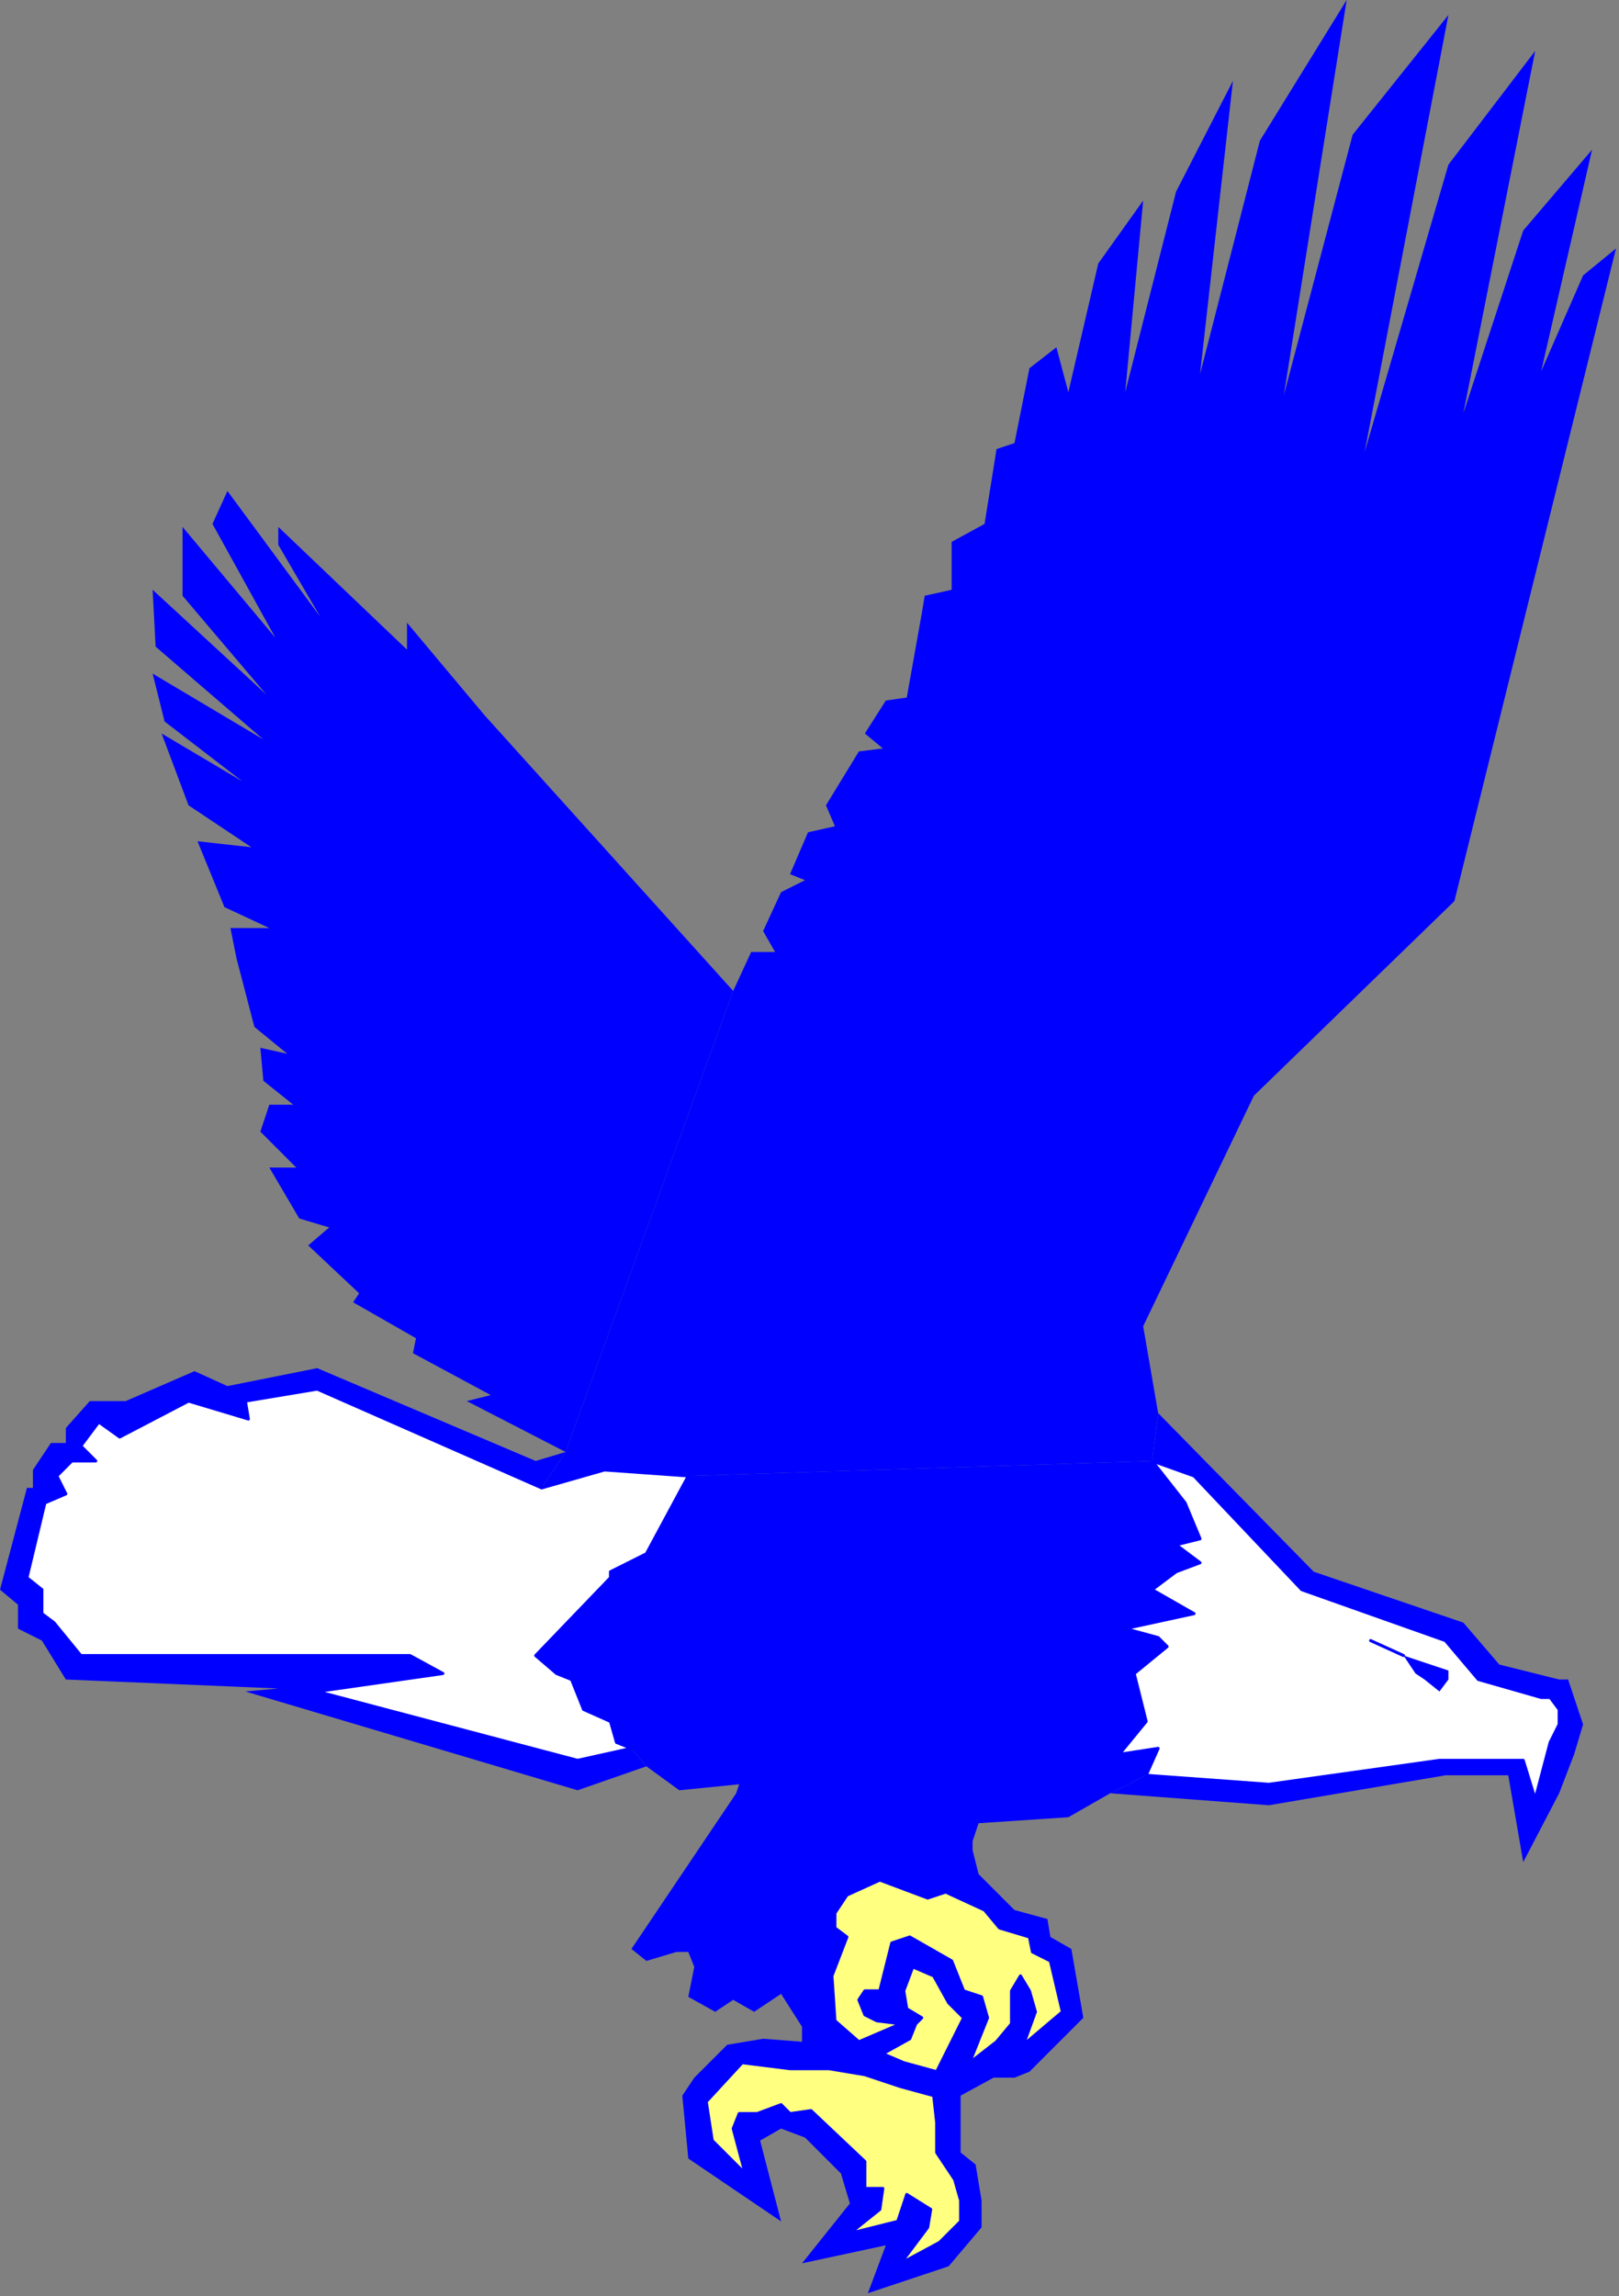
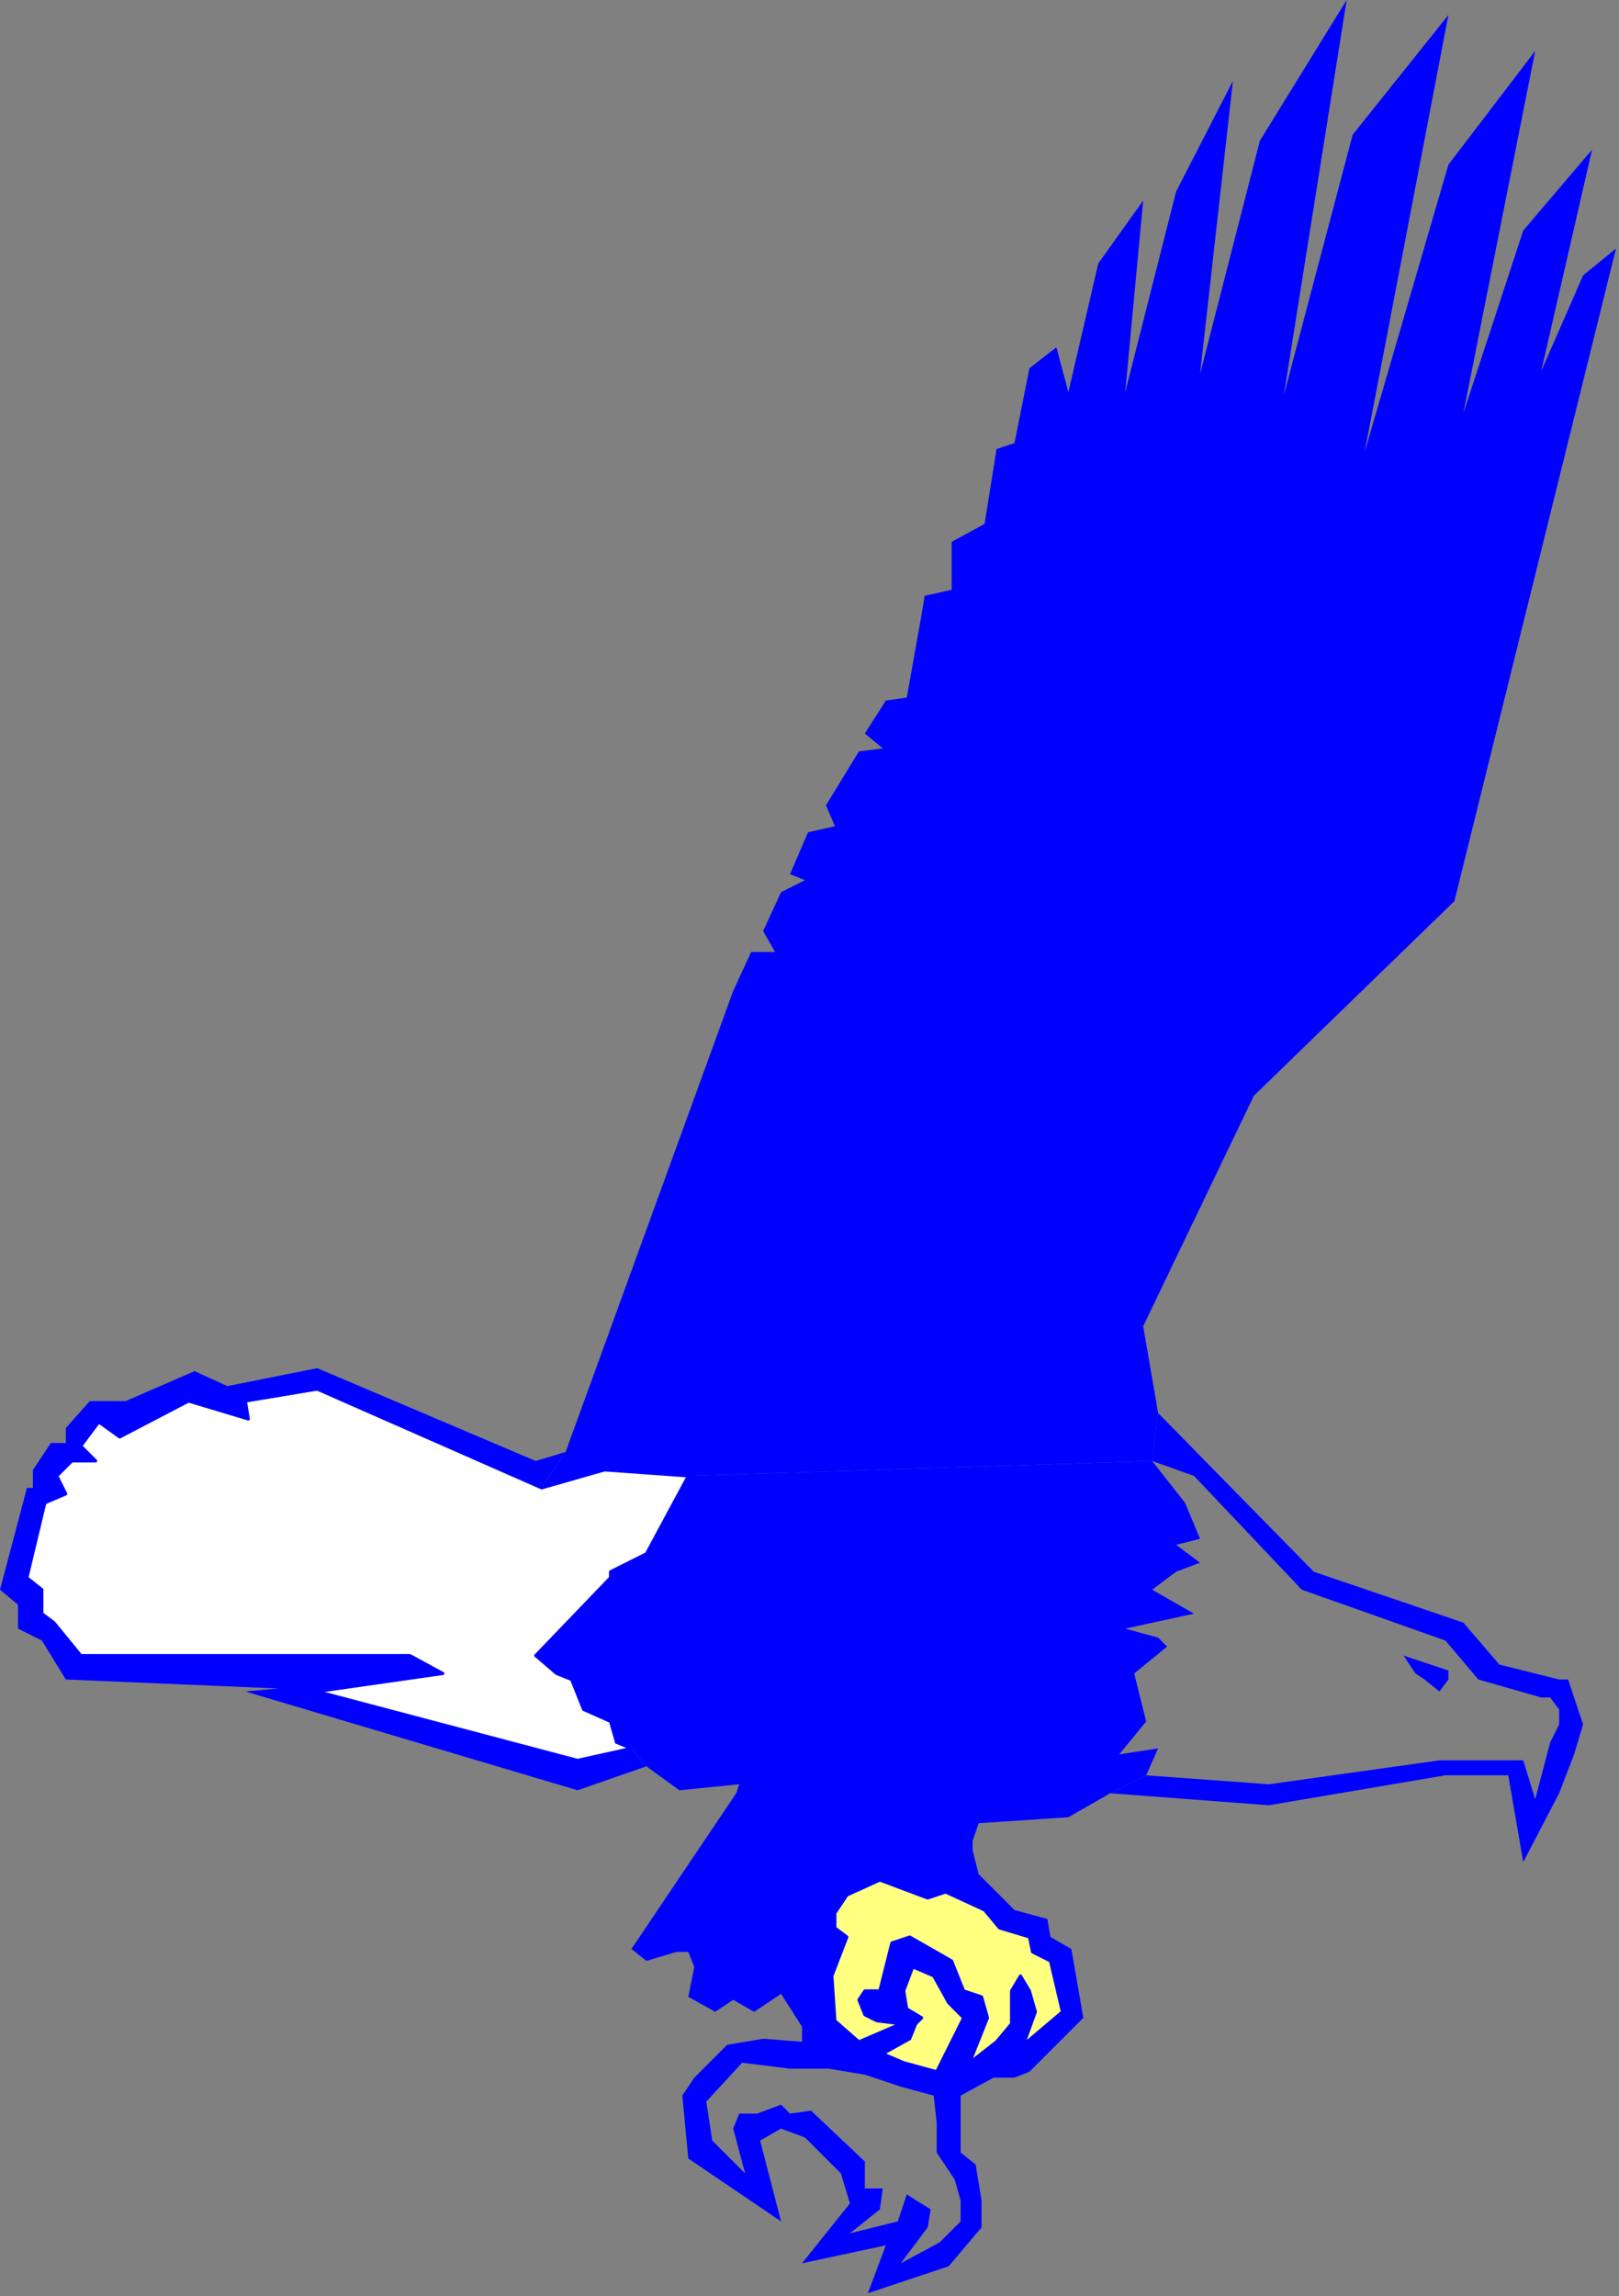
<svg xmlns="http://www.w3.org/2000/svg" xmlns:ns1="http://sodipodi.sourceforge.net/DTD/sodipodi-0.dtd" xmlns:ns2="http://www.inkscape.org/namespaces/inkscape" version="1.0" width="143.14mm" height="202.935mm" id="svg33" ns1:docname="BIRD068.WMF">
  <rect width="100%" height="100%" fill="#808080" stroke="none" />
  <ns1:namedview pagecolor="#ffffff" bordercolor="#666666" borderopacity="1" objecttolerance="10" gridtolerance="10" guidetolerance="10" ns2:pageopacity="0" ns2:pageshadow="2" ns2:window-width="640" ns2:window-height="480" id="namedview35" />
  <defs id="defs3">
    <pattern id="WMFhbasepattern" patternUnits="userSpaceOnUse" width="6" height="6" x="0" y="0" />
  </defs>
  <path style="fill:none;stroke:none;" d="  M -1,771   L -1,771   L -1,771   L -1,771   z " id="path5" />
  <path style="fill:#0000ff;fill-rule:evenodd;fill-opacity:1;stroke:none;" d="  M 230,493   L 216,519   L 204,525   L 204,527   L 179,553   L 186,559   L 191,561   L 195,571   L 204,575   L 206,582   L 211,584   L 216,590   L 227,598   L 247,596   L 246,599   L 211,651   L 216,655   L 226,652   L 230,652   L 232,657   L 230,667   L 239,672   L 245,668   L 252,672   L 261,666   L 268,677   L 268,682   L 255,681   L 243,683   L 232,694   L 228,700   L 230,721   L 261,742   L 254,715   L 261,711   L 269,714   L 281,726   L 284,736   L 268,756   L 296,750   L 290,766   L 301,756   L 310,744   L 311,738   L 303,733   L 300,742   L 284,746   L 294,738   L 295,731   L 289,731   L 289,722   L 271,705   L 264,706   L 261,703   L 253,706   L 247,706   L 245,711   L 249,726   L 238,715   L 236,702   L 248,689   L 264,691   L 277,691   L 289,693   L 301,697   L 312,700   L 313,709   L 313,719   L 319,728   L 321,735   L 321,742   L 314,749   L 301,756   L 290,766   L 317,757   L 328,744   L 328,735   L 326,723   L 321,719   L 321,700   L 332,694   L 339,694   L 344,692   L 342,683   L 346,672   L 344,665   L 341,660   L 338,665   L 338,676   L 333,682   L 324,689   L 313,692   L 302,689   L 295,686   L 304,681   L 306,676   L 308,674   L 303,671   L 302,665   L 305,657   L 312,660   L 317,669   L 322,674   L 313,692   L 324,689   L 330,674   L 328,667   L 322,665   L 318,655   L 304,647   L 298,649   L 294,665   L 289,665   L 287,668   L 289,673   L 293,675   L 301,676   L 287,682   L 279,675   L 278,660   L 283,647   L 279,644   L 279,639   L 283,633   L 294,628   L 310,634   L 316,632   L 329,638   L 334,644   L 344,647   L 345,652   L 351,655   L 355,672   L 342,683   L 344,692   L 362,674   L 358,651   L 351,647   L 350,641   L 339,638   L 327,626   L 325,618   L 325,615   L 327,609   L 357,607   L 371,599   L 383,593   L 387,584   L 374,586   L 383,575   L 379,559   L 390,550   L 387,547   L 376,544   L 399,539   L 385,531   L 393,525   L 401,522   L 393,516   L 401,514   L 396,502   L 385,488   L 230,493  z " id="path7" />
-   <path style="fill:#ffff80;fill-rule:evenodd;fill-opacity:1;stroke:#0000ff;stroke-width:1px;stroke-linecap:round;stroke-linejoin:round;stroke-miterlimit:4;stroke-dasharray:none;stroke-opacity:1;" d="  M 314,749   L 321,742   L 321,735   L 319,728   L 313,719   L 313,709   L 312,700   L 301,697   L 289,693   L 277,691   L 264,691   L 248,689   L 236,702   L 238,715   L 249,726   L 245,711   L 247,706   L 253,706   L 261,703   L 264,706   L 271,705   L 289,722   L 289,731   L 295,731   L 294,738   L 284,746   L 300,742   L 303,733   L 311,738   L 310,744   L 301,756   L 314,749  z " id="path9" />
  <path style="fill:#ffff80;fill-rule:evenodd;fill-opacity:1;stroke:#0000ff;stroke-width:1px;stroke-linecap:round;stroke-linejoin:round;stroke-miterlimit:4;stroke-dasharray:none;stroke-opacity:1;" d="  M 313,692   L 322,674   L 317,669   L 312,660   L 305,657   L 302,665   L 303,671   L 308,674   L 306,676   L 304,681   L 295,686   L 302,689   L 313,692  z " id="path11" />
  <path style="fill:#ffff80;fill-rule:evenodd;fill-opacity:1;stroke:#0000ff;stroke-width:1px;stroke-linecap:round;stroke-linejoin:round;stroke-miterlimit:4;stroke-dasharray:none;stroke-opacity:1;" d="  M 324,689   L 330,674   L 328,667   L 322,665   L 318,655   L 304,647   L 298,649   L 294,665   L 289,665   L 287,668   L 289,673   L 293,675   L 301,676   L 287,682   L 279,675   L 278,660   L 283,647   L 279,644   L 279,639   L 283,633   L 294,628   L 310,634   L 316,632   L 329,638   L 334,644   L 344,647   L 345,652   L 351,655   L 355,672   L 342,683   L 346,672   L 344,665   L 341,660   L 338,665   L 338,676   L 333,682   L 324,689  z " id="path13" />
-   <path style="fill:#ffffff;fill-rule:evenodd;fill-opacity:1;stroke:#0000ff;stroke-width:1px;stroke-linecap:round;stroke-linejoin:round;stroke-miterlimit:4;stroke-dasharray:none;stroke-opacity:1;" d="  M 521,576   L 521,571   L 518,567   L 515,567   L 494,561   L 483,548   L 435,531   L 399,493   L 385,488   L 396,502   L 401,514   L 393,516   L 401,522   L 393,525   L 385,531   L 399,539   L 376,544   L 387,547   L 390,550   L 379,559   L 383,575   L 374,586   L 387,584   L 383,593   L 424,596   L 481,588   L 509,588   L 513,601   L 518,582   L 521,576  z " id="path15" />
-   <path style="fill:none;stroke:#0000ff;stroke-width:1px;stroke-linecap:round;stroke-linejoin:round;stroke-miterlimit:4;stroke-dasharray:none;stroke-opacity:1;" d="  M 469,553   L 458,548  " id="path17" />
  <path style="fill:#0000ff;fill-rule:evenodd;fill-opacity:1;stroke:none;" d="  M 484,558   L 484,561   L 481,565   L 476,561   L 473,559   L 469,553   L 484,558  z " id="path19" />
  <path style="fill:none;stroke:none;" d="  M 490,565   L 484,558  " id="path21" />
  <path style="fill:#ffffff;fill-rule:evenodd;fill-opacity:1;stroke:#0000ff;stroke-width:1px;stroke-linecap:round;stroke-linejoin:round;stroke-miterlimit:4;stroke-dasharray:none;stroke-opacity:1;" d="  M 211,584   L 206,582   L 204,575   L 195,571   L 191,561   L 186,559   L 179,553   L 204,527   L 204,525   L 216,519   L 230,493   L 202,491   L 181,497   L 106,464   L 82,468   L 83,474   L 63,468   L 40,480   L 33,475   L 27,483   L 32,488   L 24,488   L 19,493   L 22,499   L 15,502   L 9,527   L 14,531   L 14,539   L 18,542   L 27,553   L 137,553   L 148,559   L 106,565   L 193,588   L 211,584  z " id="path23" />
  <path style="fill:#0000ff;fill-rule:evenodd;fill-opacity:1;stroke:none;" d="  M 189,485   L 179,488   L 106,457   L 76,463   L 65,458   L 42,468   L 30,468   L 22,477   L 22,482   L 17,482   L 11,491   L 11,497   L 9,497   L 0,531   L 6,536   L 6,544   L 14,548   L 22,561   L 93,564   L 82,565   L 193,598   L 216,590   L 211,584   L 193,588   L 106,565   L 148,559   L 137,553   L 27,553   L 18,542   L 14,539   L 14,531   L 9,527   L 15,502   L 22,499   L 19,493   L 24,488   L 32,488   L 27,483   L 33,475   L 40,480   L 63,468   L 83,474   L 82,468   L 106,464   L 181,497   L 189,485  z " id="path25" />
-   <path style="fill:#0000ff;fill-rule:evenodd;fill-opacity:1;stroke:none;" d="  M 162,239   L 136,208   L 136,217   L 93,176   L 93,182   L 107,206   L 76,164   L 71,175   L 92,213   L 61,176   L 61,199   L 89,232   L 51,197   L 52,216   L 88,247   L 51,225   L 55,241   L 81,261   L 54,245   L 63,269   L 84,283   L 66,281   L 75,303   L 90,310   L 77,310   L 79,320   L 85,343   L 96,352   L 87,350   L 88,361   L 98,369   L 90,369   L 87,378   L 99,390   L 90,390   L 100,407   L 110,410   L 103,416   L 120,432   L 118,435   L 139,447   L 138,452   L 164,466   L 156,468   L 189,485   L 245,331   L 162,239  z " id="path27" />
  <path style="fill:#0000ff;fill-rule:evenodd;fill-opacity:1;stroke:none;" d="  M 189,485   L 181,497   L 202,491   L 230,493   L 385,488   L 387,472   L 382,443   L 419,366   L 486,301   L 540,83   L 529,92   L 515,124   L 532,50   L 509,77   L 489,138   L 513,17   L 484,55   L 456,151   L 484,5   L 452,45   L 429,132   L 450,0   L 421,47   L 401,125   L 412,27   L 393,64   L 376,131   L 382,67   L 367,88   L 357,131   L 353,116   L 344,123   L 339,148   L 333,150   L 329,175   L 318,181   L 318,197   L 309,199   L 308,205   L 303,233   L 296,234   L 289,245   L 295,250   L 287,251   L 276,269   L 279,276   L 270,278   L 264,292   L 269,294   L 261,298   L 255,311   L 259,318   L 251,318   L 245,331   L 189,485  z " id="path29" />
  <path style="fill:#0000ff;fill-rule:evenodd;fill-opacity:1;stroke:none;" d="  M 387,472   L 439,525   L 489,542   L 501,556   L 521,561   L 524,561   L 526,567   L 529,576   L 526,586   L 521,599   L 509,622   L 504,593   L 483,593   L 424,603   L 371,599   L 383,593   L 424,596   L 481,588   L 509,588   L 513,601   L 518,582   L 521,576   L 521,571   L 518,567   L 515,567   L 494,561   L 483,548   L 435,531   L 399,493   L 385,488   L 387,472  z " id="path31" />
</svg>